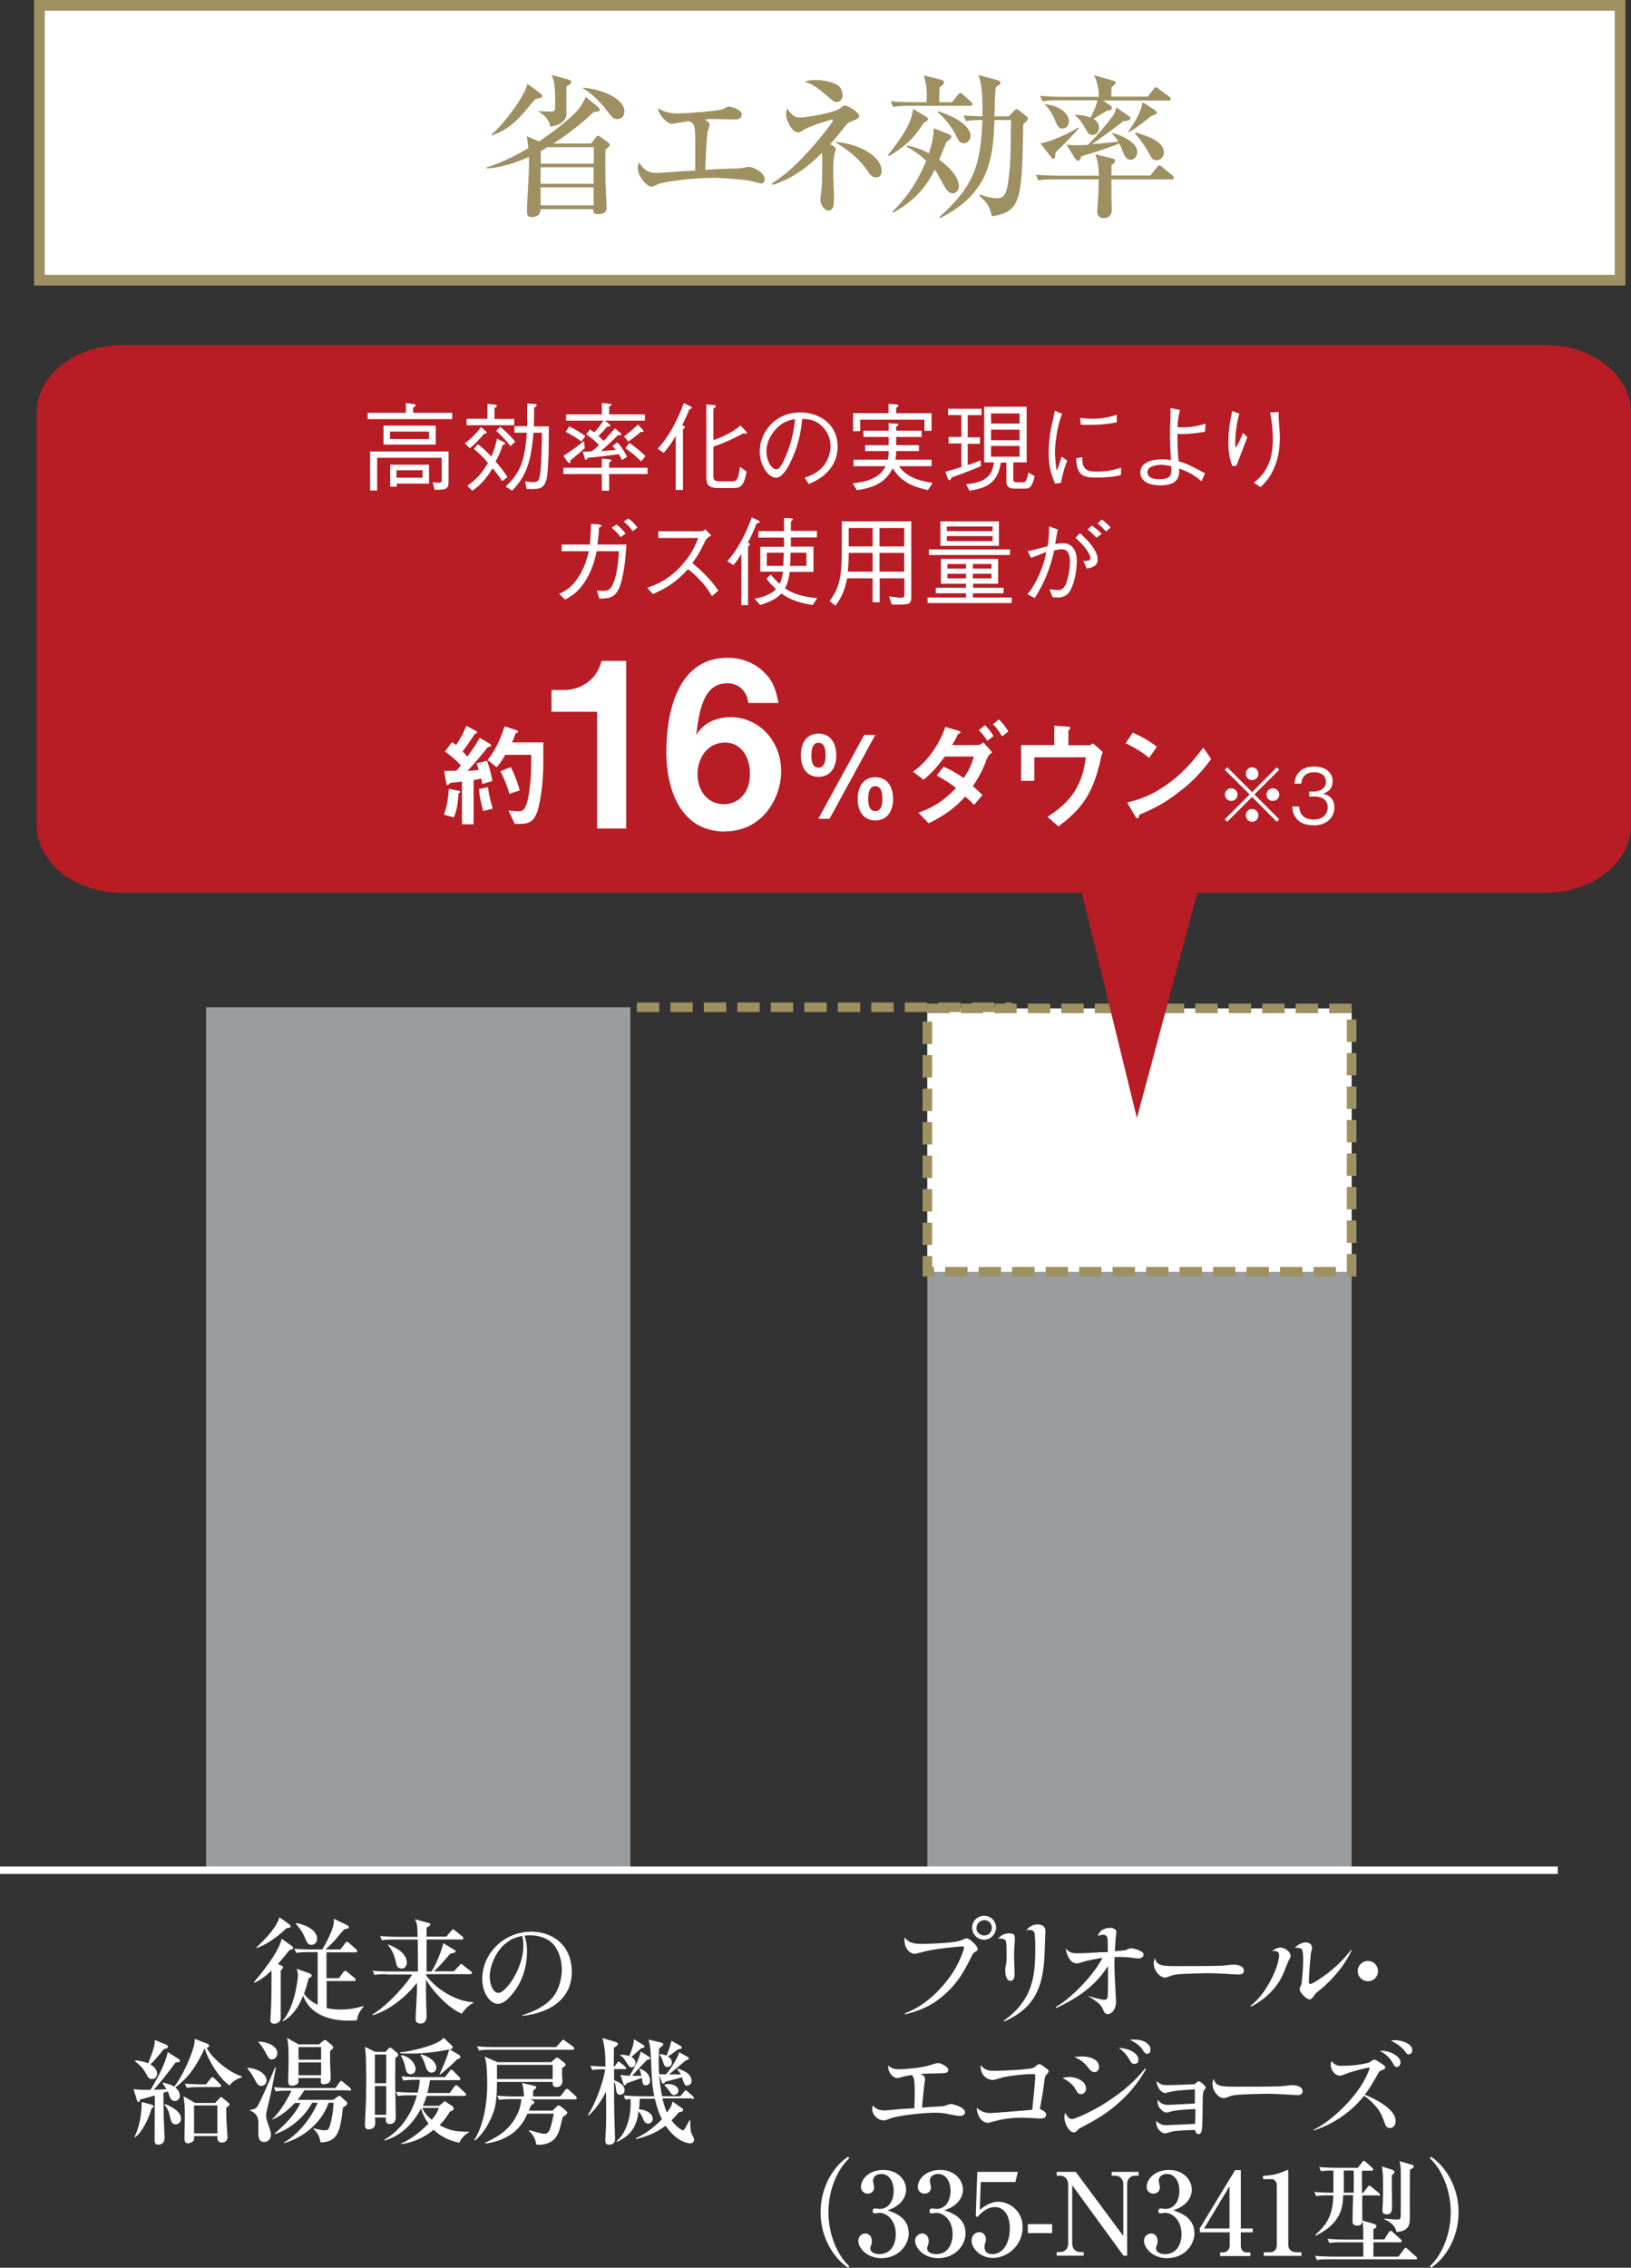
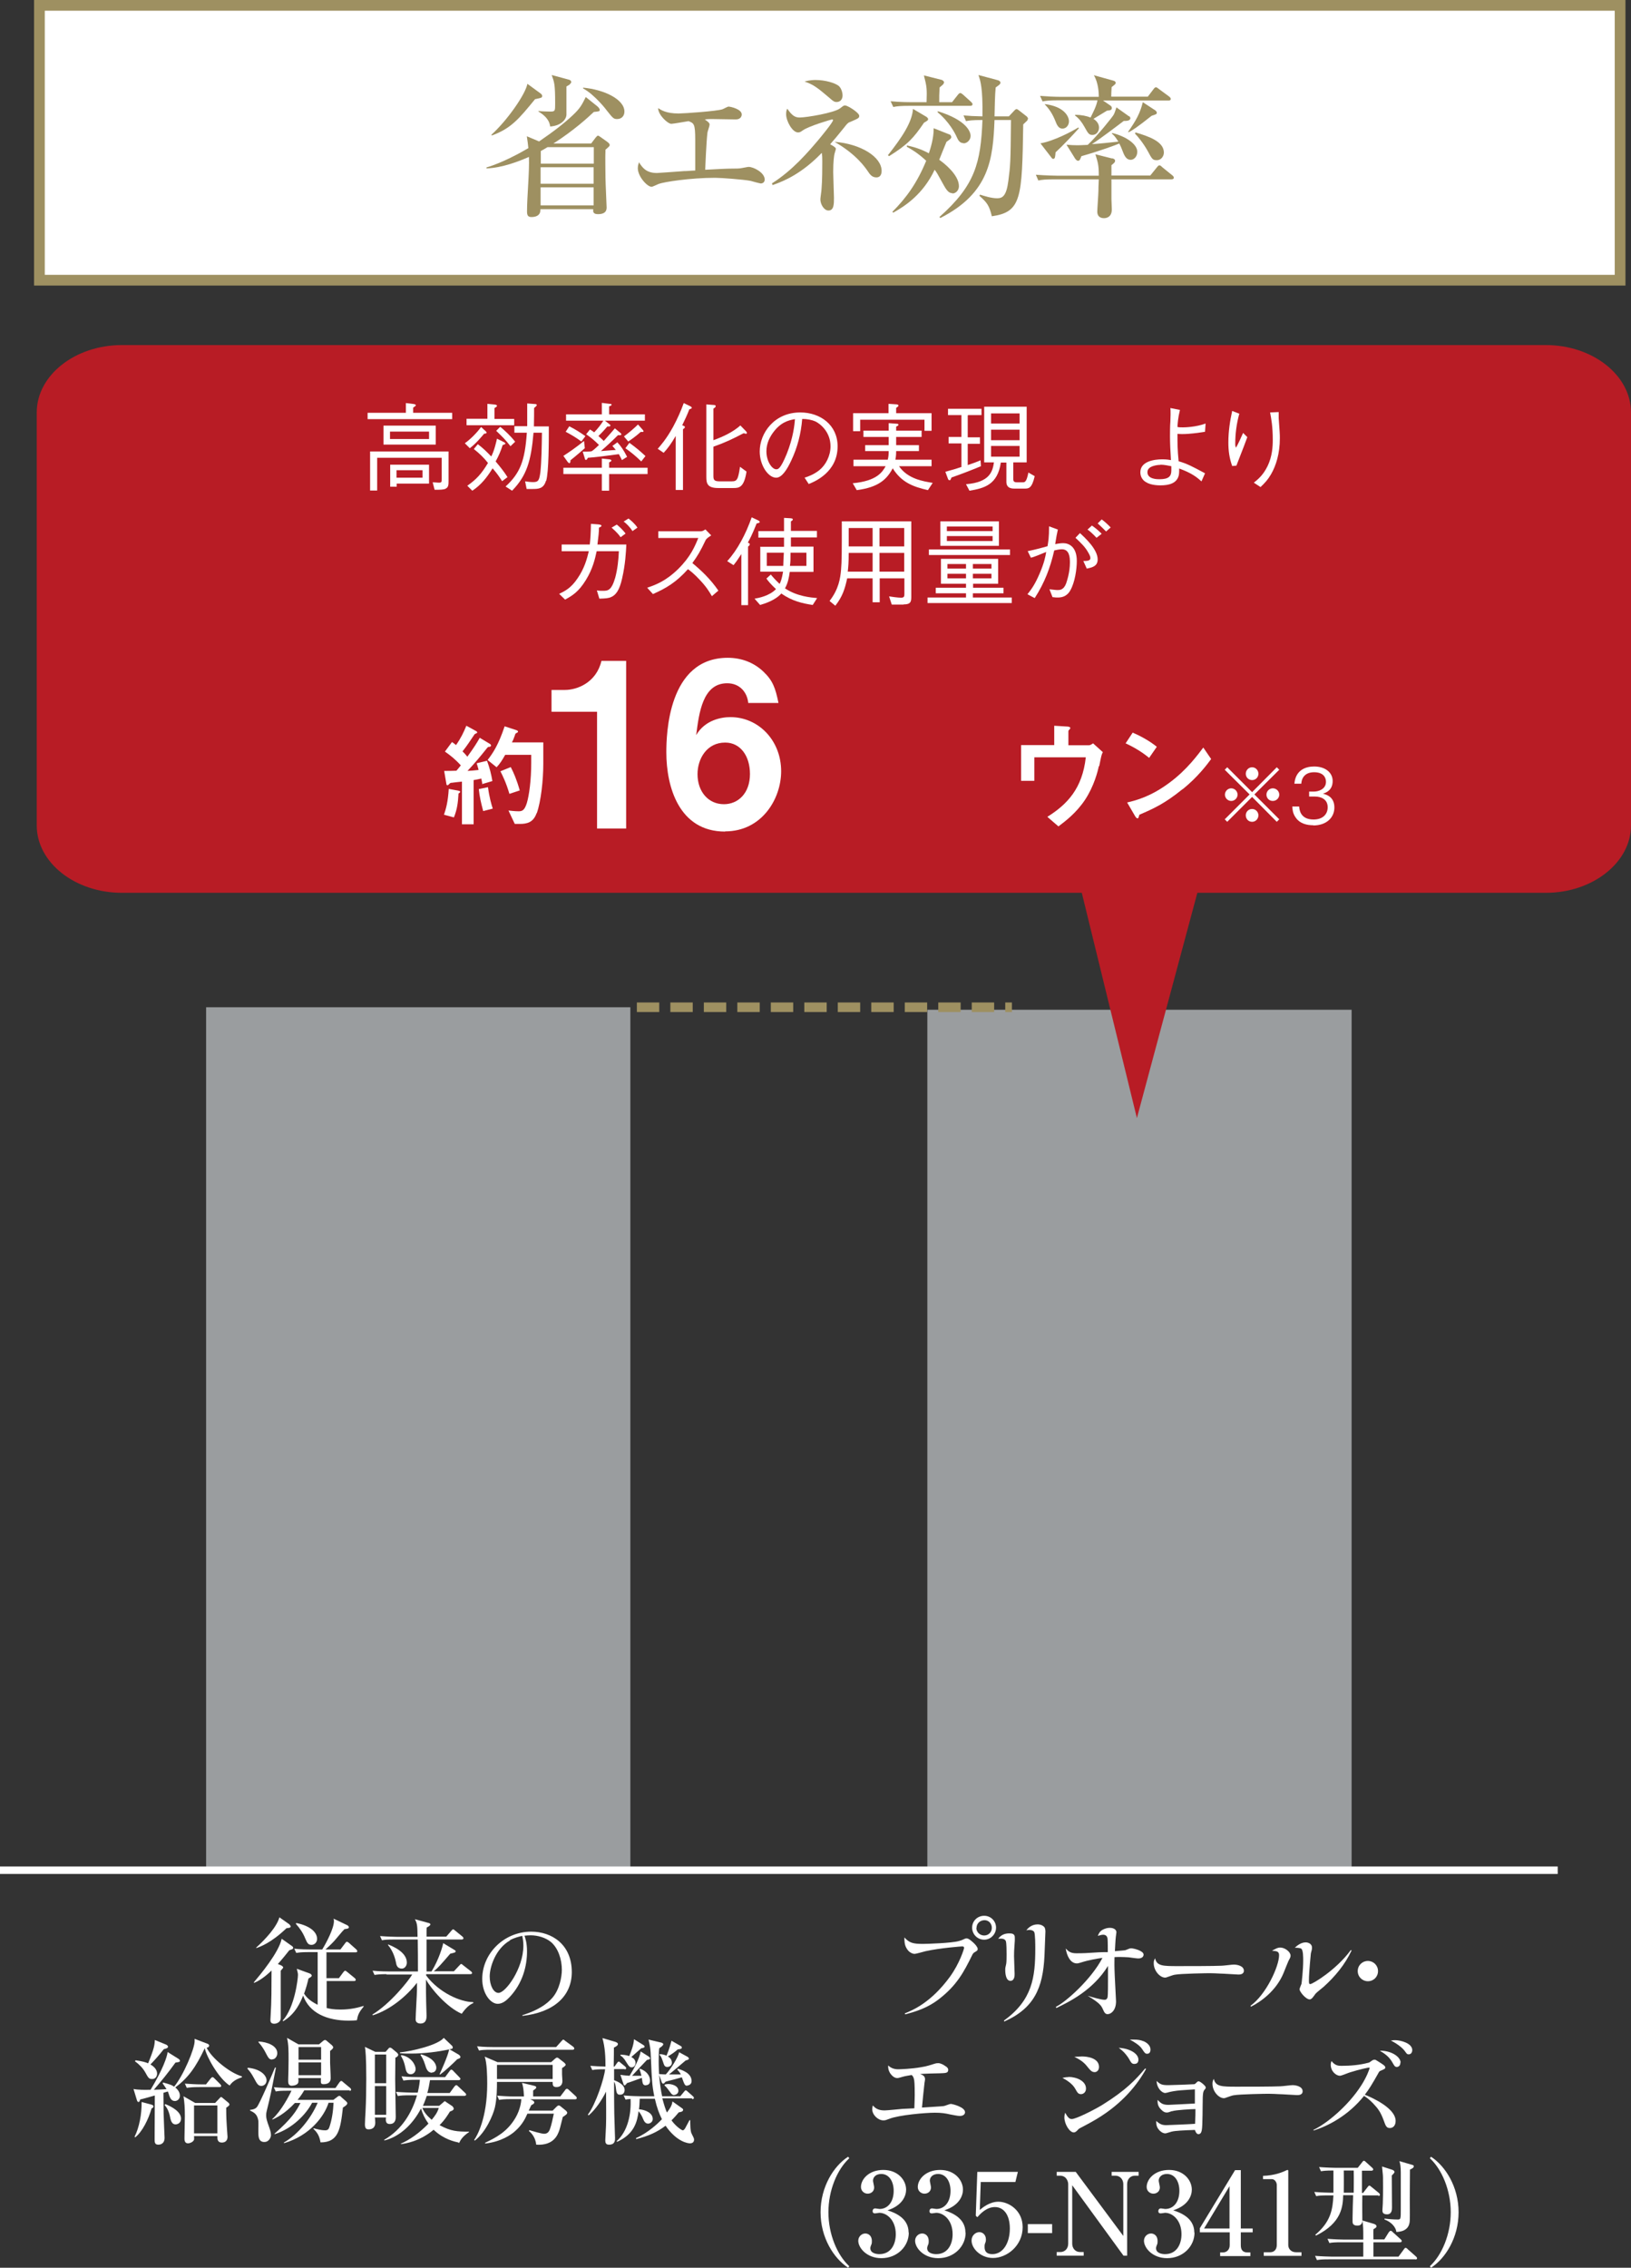
<svg xmlns="http://www.w3.org/2000/svg" id="_レイヤー_2" data-name="レイヤー 2" viewBox="0 0 85.23 118.49">
  <rect x="0" y="0" width="85.23" height="118.49" fill="#333333" stroke="none" />
  <defs>
    <style>
      .cls-1 {
        stroke-miterlimit: 10;
        stroke-width: .56px;
      }

      .cls-1, .cls-2, .cls-3 {
        fill: #fff;
      }

      .cls-1, .cls-3, .cls-4 {
        stroke: #9e9061;
      }

      .cls-5 {
        fill: #9e9061;
      }

      .cls-3, .cls-4 {
        stroke-dasharray: 1.17 .58;
        stroke-width: .5px;
      }

      .cls-6 {
        fill: #9a9d9f;
      }

      .cls-4, .cls-7 {
        fill: none;
      }

      .cls-7 {
        stroke: #fff;
        stroke-width: .39px;
      }

      .cls-8 {
        fill: #b81c25;
      }
    </style>
  </defs>
  <g id="_レイヤー_1-2" data-name="レイヤー 1">
    <g>
      <g>
        <path class="cls-2" d="M15.27,101.69s.05.04.05.08c0,.06-.02.07-.2.13-.16.2-.35.44-.6.72l.19.08s.09.06.09.1c0,.03-.11.14-.13.17v2.48c0,.2-.2.29-.34.29-.18,0-.2-.11-.2-.2,0-.11.04-.67.04-.79.01-.38.02-.52.02-1.79-.44.43-.77.59-.92.65v-.04c.32-.38,1.3-1.55,1.45-2.27l.55.39ZM15.13,100.57c.05.04.06.06.06.08,0,.07-.05.08-.22.1-.8.77-1.38.97-1.58,1.04v-.03c.49-.44,1.08-1.09,1.21-1.58l.54.38ZM17.06,102v1.36h.65l.23-.31s.06-.08.1-.08c.02,0,.05.02.11.07l.38.31s.06.05.06.09c0,.07-.06.07-.09.07h-1.43v1.41c.17.04.36.08.72.08.55,0,.95-.11,1.21-.19v.04c-.27.32-.3.46-.35.71-.11.01-.23.02-.42.02-1.16,0-2.07-.41-2.39-1.31-.12.3-.38.95-1.04,1.34l-.03-.03c.64-.7.8-2.21.8-2.38,0-.07,0-.1-.06-.33l.69.25s.09.05.09.1c0,.07-.07.09-.17.16-.05.22-.12.49-.23.79.09.14.27.37.71.58v-2.75h-.51c-.36,0-.46.02-.61.04l-.1-.22c.35.04.67.04.81.04h.65c.22-.36.61-1.1.61-1.48,0-.05,0-.08-.02-.13l.73.35s.07.05.07.09c0,.08-.05.08-.23.11-.07.07-.11.11-.51.59-.14.16-.4.4-.48.47h.78l.25-.33c.05-.07.07-.07.09-.07.04,0,.1.05.11.06l.37.33s.06.05.06.1c0,.06-.06.06-.09.06h-1.5ZM15.49,100.48c.65.13,1.08.44,1.08.83,0,.17-.13.31-.29.31-.19,0-.23-.11-.34-.36-.11-.27-.28-.52-.48-.74l.02-.04Z" />
        <path class="cls-2" d="M20.22,103.15c-.37,0-.5.02-.65.04l-.1-.22c.37.04.79.04.86.04h1.51c0-.55,0-1.11-.01-1.67h-1.22c-.37,0-.5.01-.65.04l-.1-.22c.37.03.79.04.85.04h1.11c-.01-.56-.01-.69-.14-.92l.73.2c.07.02.08.05.08.07,0,.06-.12.13-.19.16-.01.12-.01.13-.01.21v.27h1.03l.26-.3c.06-.07.07-.08.1-.08s.05.02.11.07l.38.31s.05.05.05.08c0,.05-.05.07-.09.07h-1.84c0,.77,0,.85,0,1.67h.26c.39-.63.59-1.34.61-1.48l.58.35c.06.04.07.04.07.07,0,.07-.03.07-.28.13-.5.58-.64.74-.86.92h1.05l.29-.31c.05-.06.07-.07.09-.07.03,0,.04.01.11.07l.41.32s.05.04.05.08c0,.05-.05.06-.1.06h-2.3v.07c.68.91,1.81,1.39,2.45,1.39l.02.05c-.2.07-.42.28-.61.56-.78-.33-1.63-1.34-1.87-1.79,0,.62,0,.79.01,1.18,0,.11.02.61.02.71,0,.12,0,.41-.32.41-.14,0-.25-.07-.25-.21,0-.25.07-1.35.07-1.57v-.35c-.53.69-1.4,1.42-2.31,1.7l-.02-.04c.93-.56,1.88-1.75,2.08-2.09h-1.36ZM20.29,101.6c.22.09.97.39.97.95,0,.16-.11.31-.26.31-.25,0-.29-.2-.31-.33-.1-.5-.32-.79-.42-.91l.02-.02Z" />
        <path class="cls-2" d="M27.31,105.29c.4-.13,1.09-.37,1.56-.91.37-.43.49-1.09.49-1.46,0-.52-.18-1.12-.57-1.45-.28-.23-.69-.35-1.06-.35-.12,0-.2.01-.32.02.05.16.13.38.13.83,0,.76-.23,1.66-.91,2.38-.16.17-.37.35-.62.35-.38,0-.81-.54-.81-1.3,0-1.32,1.13-2.47,2.56-2.47,1.08,0,2.12.67,2.12,2.11,0,1.27-.95,2.11-2.58,2.29v-.05ZM26.65,101.39c-.77.44-1.06,1.41-1.06,1.88s.2.86.46.86c.37,0,1.3-1.27,1.3-2.47,0-.23-.03-.37-.06-.51-.16.04-.4.09-.65.23Z" />
        <path class="cls-2" d="M6.98,109.15c.21.05.63.05.89.04.65-1.08.86-1.72.89-1.97l.56.35s.08.05.08.1c0,.07-.02.07-.23.1-.42.58-.7.92-1.13,1.42.1,0,.58-.02.66-.03-.04-.07-.08-.13-.2-.3l.02-.05c.36.1.45.13.58.22.5-.61,1.07-1.99,1.07-2.37,0-.04,0-.07,0-.13l.68.26s.08.03.08.09c0,.08-.07.1-.13.12.26.53,1.18,1.3,1.84,1.49v.05c-.17.06-.45.15-.64.43-.58-.38-1.2-1.49-1.3-1.95h0c-.47,1-.87,1.55-1.54,2.05.22.18.24.35.24.43,0,.18-.14.28-.26.28-.19,0-.25-.17-.29-.27-.05-.16-.05-.16-.08-.23l-.23.07c0,.17.01.93.01,1.08,0,.13.05,1.24.05,1.27,0,.36-.29.36-.33.36-.19,0-.19-.14-.19-.29,0-.36.01-1.96.01-2.28-.25.07-.59.17-.77.21-.01.07-.03.13-.09.13-.04,0-.07-.07-.08-.11l-.17-.56ZM7.03,111.65c.25-.49.38-1.2.37-1.82l.49.13c.07.02.13.04.13.11,0,.05-.07.08-.1.1-.16.56-.49,1.23-.86,1.51l-.02-.03ZM7.08,107.65c.36.05.56.11.66.16.32-.78.34-.96.35-1.22l.61.25s.08.05.08.1-.04.09-.22.13c-.26.33-.52.62-.7.8.2.11.35.28.35.48,0,.09-.05.28-.26.28-.17,0-.2-.06-.36-.35-.13-.23-.32-.42-.54-.58l.04-.05ZM8.64,109.94c.35.14.82.4.82.76,0,.22-.17.3-.29.3-.17,0-.23-.17-.26-.28-.05-.25-.11-.52-.31-.73l.04-.05ZM11.25,109.87l.19-.2c.08-.08.08-.1.11-.1.03,0,.08.04.11.07l.28.23s.05.05.05.09c0,.07-.13.14-.17.17,0,.15,0,.48.03.93,0,.1.04.51.04.59,0,.19-.11.3-.3.3-.23,0-.23-.2-.23-.29v-.05h-1.22s.01.14,0,.19c-.04.12-.22.19-.32.19-.18,0-.18-.19-.18-.26,0-.19.02-1,.02-1.16,0-.46-.02-.71-.07-1.04l.61.35h1.06ZM10.78,108.89l.23-.29s.06-.07.09-.07c.04,0,.09.05.11.07l.29.29s.06.06.06.1c0,.05-.05.06-.09.06h-1.06c-.37,0-.5.02-.65.04l-.1-.22c.29.02.57.04.86.04h.25ZM10.14,110.01v1.46h1.22v-1.46h-1.22Z" />
        <path class="cls-2" d="M13.66,108.99c-.17,0-.23-.11-.39-.41-.14-.27-.27-.41-.34-.49l.02-.05c.7.07.98.42.98.66,0,.17-.13.29-.27.29ZM14.4,108.13c-.23,1.18-.25,1.31-.47,2.2-.02.09-.02.13-.02.19,0,.09,0,.17.08.41.12.34.17.47.17.63,0,.1-.09.36-.35.36-.31,0-.31-.31-.31-.54,0-.09.01-.49,0-.57-.05-.29-.16-.41-.43-.53v-.04c.13-.01.26-.04.35-.14.14-.15.85-1.82.95-2.07h.05s-.02.07-.02.09ZM14.23,107.61c-.17,0-.19-.05-.4-.45-.04-.07-.14-.25-.32-.45v-.04c.46.02.98.22.98.61,0,.15-.1.32-.26.32ZM18.28,109.22h-2.38c-.16.27-.27.4-.35.5h1.87l.17-.13c.05-.04.1-.08.14-.08s.08.03.11.07l.23.2s.08.07.08.11c0,.08-.11.16-.23.23-.13,1.12-.22,1.82-1.17,1.82-.07-.4-.2-.53-.37-.71v-.03c.19.05.42.11.6.11.14,0,.19-.05.23-.16.14-.41.2-.85.22-1.28h-.26c-.22.7-.97,1.71-2.32,2.11l-.02-.03c.76-.43,1.43-1.28,1.77-2.08h-.29c-.31.59-1.01,1.34-1.95,1.64l-.02-.02c.91-.79,1.17-1.23,1.36-1.61h-.29c-.53.57-.99.79-1.18.87v-.03c.46-.41.89-1.23,1-1.48h-.17c-.37,0-.5.01-.65.04l-.1-.22c.36.03.79.04.85.04h2.37l.21-.3s.05-.07.09-.07c.04,0,.07.03.11.07l.35.29s.06.05.06.09c0,.05-.05.07-.09.07ZM17.25,107.17c0,.1,0,.15,0,.62,0,.11.03.59.03.79,0,.17-.08.32-.37.32-.16,0-.15-.07-.14-.32h-1.18c.01.1.01.16,0,.22-.02.13-.23.18-.34.18-.05,0-.19,0-.19-.22,0-.04,0-.1,0-.12.01-.22.02-.76.02-1.01,0-.49,0-.8-.08-1.15l.6.34h1.07l.2-.17s.07-.06.11-.06c.04,0,.07.02.1.05l.25.21s.08.07.08.12c0,.07-.06.11-.19.22ZM16.78,106.96h-1.18v.66h1.18v-.66ZM16.78,107.76h-1.18v.67h1.18v-.67Z" />
        <path class="cls-2" d="M20.66,107.53c0,.25-.01.76-.01,1.14,0,.31.03,1.66.03,1.93,0,.09,0,.38-.31.38-.13,0-.24-.05-.2-.34h-.58c.01.1.02.17.02.26,0,.32-.22.36-.35.36-.12,0-.19-.05-.19-.26,0-.18.02-.46.03-.64.03-.58.04-1.17.04-1.75,0-1.12-.04-1.49-.07-1.66l.54.26h.54l.14-.16c.05-.06.07-.06.09-.06.04,0,.09.03.11.05l.25.21s.07.06.07.11c0,.07-.05.11-.17.17ZM20.18,107.35h-.59v1.5h.59v-1.5ZM20.18,109h-.59v1.5h.59v-1.5ZM23.97,111.95c-.22-.05-.79-.17-1.31-.67-.73.61-1.46.72-1.7.75l-.02-.02c.5-.22.97-.56,1.45-1.05-.18-.25-.3-.49-.39-.79-.44.85-1.14,1.48-1.91,1.67l-.02-.03c.94-.54,1.46-1.43,1.72-2.33h-.35c-.37,0-.5.01-.65.04l-.1-.22c.37.03.79.04.86.04h.28c.08-.35.1-.53.11-.67h-.21c-.37,0-.5.02-.65.04l-.1-.22c.37.04.79.04.85.04h1.43l.23-.31s.05-.08.09-.08.09.04.11.07l.3.31c.06.07.07.07.07.1,0,.05-.05.07-.09.07h-1.5c-.04.26-.08.46-.14.67h1.17l.24-.33s.06-.08.1-.08.09.05.11.07l.35.33s.06.05.06.09c0,.05-.05.07-.09.07h-1.97s-.09.28-.2.52h.85l.2-.17s.07-.07.09-.07c.02,0,.02,0,.1.06l.3.2s.07.08.07.12c0,.05-.02.1-.2.16-.08.13-.25.42-.54.71.59.32.92.34,1.54.34v.02c-.32.22-.44.39-.52.58ZM23.88,107.61c-.23.23-.61.59-.89.79l-.02-.02c.02-.05.44-.94.5-1.3-.53.12-1.28.22-1.99.22-.25,0-.4,0-.58-.02v-.04c.65-.07,1.97-.38,2.29-.76l.44.42s.03.05.03.08c0,.08-.1.09-.18.09l.5.29s.08.07.08.11c0,.07-.06.09-.18.13ZM21.46,108.38c-.2,0-.25-.19-.28-.36-.08-.38-.19-.53-.23-.6l.02-.04c.52.08.75.52.75.73,0,.13-.1.27-.26.27ZM22.57,108.3c-.23,0-.3-.23-.35-.4-.09-.29-.18-.43-.25-.53l.04-.03c.76.23.79.62.79.7,0,.16-.11.25-.23.25ZM22.07,110.14c.1.25.27.43.49.62.18-.22.29-.37.37-.62h-.86Z" />
        <path class="cls-2" d="M28.8,107.75l.19-.17s.08-.07.11-.07c.04,0,.08.02.11.05l.27.21s.08.07.08.11c0,.05-.07.1-.19.18,0,.05,0,.26,0,.32,0,.06.02.29.02.35,0,.18-.09.32-.31.32-.17,0-.2-.08-.2-.22v-.05h-2.91c0,.28,0,.86-.11,1.34-.1.41-.47,1.28-1.05,1.73l-.03-.04c.14-.19.68-1.12.68-2.93,0-.4-.01-1.07-.13-1.42l.67.29h2.8ZM29.07,106.95l.27-.3q.07-.08.09-.08s.04,0,.11.07l.41.3s.06.05.06.09c0,.06-.05.07-.09.07h-4.24c-.37,0-.5.01-.65.04l-.1-.22c.37.04.79.04.86.04h3.27ZM27.62,109.65l.22.1s.08.05.08.1c0,.05-.03.08-.16.15-.02.04-.11.23-.13.28h1.25l.2-.2s.07-.07.11-.07.08.02.17.1l.21.17s.07.06.07.11c0,.04-.02.07-.07.11-.05.04-.1.08-.16.11-.03.1-.14.58-.18.69-.08.23-.28.82-1.21.76-.04-.43-.31-.66-.38-.71l.02-.05c.17.05.62.19.78.19s.25-.1.3-.25c.07-.19.15-.55.2-.8h-1.38c-.11.25-.27.58-.63.9-.2.19-.74.57-1.58.66v-.04c.55-.26,1.16-.57,1.59-1.31.24-.41.3-.83.3-.97h-.51c-.41,0-.53.02-.65.04l-.1-.22c.28.02.57.04.85.04h.55c-.02-.37-.04-.5-.1-.71l.62.15c.08.02.12.04.12.08,0,.06-.02.07-.16.17v.31h1.42l.25-.33c.04-.06.07-.07.1-.07.04,0,.08.04.11.07l.35.32s.05.05.05.09c0,.06-.06.07-.09.07h-2.45ZM25.97,107.89s0,.11,0,.16v.58h2.91v-.74h-2.9Z" />
        <path class="cls-2" d="M32.66,108.11h-.57v.58c.1.04.55.2.55.51,0,.05-.01.25-.24.25-.09,0-.17-.02-.2-.23-.04-.32-.05-.35-.11-.45,0,.56,0,1.29.01,1.67.03,1.1.04,1.23.04,1.27,0,.13,0,.35-.32.35-.16,0-.19-.1-.19-.23,0-.02.02-.33.02-.39.03-.54.03-.69.02-2.15-.22.44-.56.95-.91,1.24l-.04-.04c.41-.53.86-1.91.9-2.37-.37,0-.5.01-.67.04l-.1-.22c.28.02.43.03.79.04,0-.5-.02-1-.16-1.49l.68.2s.13.04.13.11c0,.07-.07.12-.21.19,0,.2,0,.42-.01.99h.04l.13-.18s.05-.08.09-.08c.03,0,.05.01.11.07l.22.18s.06.05.06.09c0,.06-.05.07-.09.07ZM36.16,109.64h-1.55c.1.37.16.55.24.74.25-.32.27-.45.29-.58l.52.37s.04.04.04.06c0,.12-.18.13-.23.14-.11.13-.2.24-.38.42.25.34.54.52.59.52.06,0,.12-.1.13-.12.04-.07.19-.35.22-.41h.04c0,.17,0,.58.07.7.08.16.13.25.13.31,0,.15-.1.2-.22.2-.07,0-.67-.05-1.27-.92-.45.34-.88.53-1.53.7l-.02-.05c.65-.29,1.14-.76,1.36-.99-.14-.28-.26-.59-.37-1.07h-.79c-.01.26-.02.43-.04.55.36.03.72.2.72.51,0,.16-.15.24-.24.24-.16,0-.22-.14-.28-.28-.02-.06-.11-.24-.22-.37-.07.53-.21,1.19-1.12,1.6l-.03-.03c.6-.53.77-1.45.73-2.21-.16.02-.21.02-.26.04l-.1-.22c.37.03.79.04.86.04h.74c-.12-.59-.13-.91-.17-1.87-.02-.67-.07-.83-.13-1.09l.68.16s.09.03.09.08c0,.07-.12.15-.21.21-.02.17-.03.34-.03.67,0,.62.05,1.23.18,1.84h.95l.19-.23c.05-.06.06-.08.09-.08.04,0,.08.04.11.07l.26.23s.06.05.06.09c0,.06-.05.07-.09.07ZM33.76,108.96c-.17,0-.18-.08-.22-.39-.26.09-.68.25-.77.27-.09.11-.1.12-.13.12-.04,0-.05-.03-.06-.07l-.16-.48c.26.04.35.04.48.05.23-.37.51-.89.58-1.27l.41.26s.08.05.08.1-.05.06-.16.08c-.14.14-.69.73-.78.83.17,0,.23,0,.49,0-.04-.17-.07-.25-.1-.34l.02-.03c.4.14.53.42.53.62,0,.23-.17.24-.21.24ZM33.49,107.04c-.16.14-.33.29-.5.44.07.04.22.12.22.31,0,.11-.07.23-.2.23-.11,0-.16-.08-.25-.22-.17-.29-.25-.34-.34-.4v-.04c.15,0,.28.01.46.07.11-.25.24-.61.25-.88l.47.29c.06.04.08.05.08.09,0,.06-.02.06-.19.1ZM35.91,108.98c-.12,0-.14-.05-.28-.44-.28.08-.46.13-.71.19-.07.02-.08.02-.14.04-.07.08-.08.1-.12.1-.05,0-.07-.04-.08-.07l-.15-.43c.19.01.26.02.36.02.25-.26.65-.9.7-1.16l.44.24s.07.05.07.09c0,.04-.04.07-.17.1-.26.22-.62.53-.77.65-.04.03-.07.05-.1.08h.62c-.06-.11-.12-.18-.19-.25l.04-.05c.2.07.71.22.71.65,0,.2-.2.23-.23.23ZM35.42,107.08c-.15.13-.27.22-.52.37.08.05.21.14.21.33,0,.17-.16.22-.24.22-.11,0-.16-.07-.19-.17-.1-.29-.11-.35-.22-.47l.02-.03c.08,0,.19.01.35.08.15-.36.21-.6.26-.78l.44.25c.05.03.1.05.1.1,0,.07-.05.08-.2.1ZM35.23,109.47c-.1,0-.16-.08-.2-.14-.17-.23-.19-.26-.31-.37l.02-.04c.05-.02.1-.03.19-.03.1,0,.52.05.52.36,0,.12-.11.21-.22.21Z" />
      </g>
      <g>
        <path class="cls-2" d="M47.28,105.2c.4-.16,1.36-.55,2.35-1.9.52-.71.75-1.48.75-1.52,0-.08-.07-.08-.11-.08-.02,0-1.13.08-1.9.25-.09.02-.49.14-.58.14-.1,0-.29-.07-.41-.28-.12-.19-.12-.41-.12-.58.26.29.45.34.98.34.17,0,1.49-.04,1.87-.15.07-.02.17-.05.22-.08.11-.05.13-.06.18-.06.11,0,.26.14.36.23.09.08.22.23.22.32,0,.08-.02.09-.15.17-.07.04-.1.07-.15.18-.41.83-.78,1.55-1.73,2.28-.61.47-1.22.65-1.76.79l-.02-.05ZM51.43,101.35c-.35,0-.63-.28-.63-.63s.28-.62.63-.62.62.28.62.62-.28.63-.62.63ZM51.02,100.73c0,.23.19.4.41.4.23,0,.4-.18.4-.4s-.16-.4-.38-.4-.42.16-.42.4Z" />
        <path class="cls-2" d="M52.73,101.02c.14,0,.3.01.3.21,0,.03,0,.11,0,.16-.04.56-.04.63-.04.82,0,.15.03.8.03.93,0,.08,0,.36-.22.36-.26,0-.27-.47-.27-.57,0-.11.01-.14.04-.27.02-.08.03-.16.03-.55,0-.14,0-.59-.04-.69-.07-.15-.26-.13-.4-.12.13-.17.3-.28.58-.28ZM52.47,105.57c1.48-1.07,1.63-2.26,1.63-3.76,0-.17,0-.77-.06-.87-.07-.1-.23-.1-.25-.1-.05,0-.13.01-.16.02.07-.09.26-.31.59-.31.24,0,.34.13.36.15.02.03.05.11.05.22,0,.08-.04.96-.05,1.28-.08,1.66-.53,2.73-2.11,3.43v-.05Z" />
        <path class="cls-2" d="M55.19,104.85c.5-.24,1.84-1.43,2.42-2.55-.27.04-.68.1-1.15.25-.1.03-.14.04-.18.04-.35,0-.53-.4-.59-.78.15.16.26.25.56.25.79,0,.87-.06,1.62-.06h.02c0-.1,0-.55-.01-.65,0-.12-.05-.26-.23-.26-.1,0-.2.04-.28.06.04-.11.09-.23.25-.32.13-.07.26-.1.37-.1.26,0,.35.13.35.23,0,.04-.03.2-.03.23-.02.14-.04.6-.05.76.44-.04.49-.04.54-.05.04-.01.2-.08.23-.09.02,0,.05-.01.09-.01.1,0,.64.12.64.33,0,.04-.02.2-.28.2-.08,0-.43-.05-.5-.06-.31-.02-.56-.02-.74-.01,0,.12-.01.34,0,.65,0,.17.08,1.59.08,1.66,0,.47-.26.67-.44.67-.12,0-.17-.08-.25-.26-.08-.18-.15-.31-.79-.7.22.07.7.21.88.21.1,0,.14-.06.16-.14.02-.12.02-.7.02-.87,0-.28,0-.45,0-.76-.79,1.28-2.04,1.88-2.7,2.2l-.02-.04Z" />
        <path class="cls-2" d="M61.6,102.73c.51,0,1.81,0,2.23-.02.1,0,.55-.06.64-.06.21,0,.53.08.53.32,0,.2-.22.2-.29.2-.08,0-.8-.05-.95-.05-.19-.01-.38-.02-.55-.02-.12,0-1.51.02-1.82.08-.08.01-.2.06-.41.13-.04.02-.07.02-.1.02-.26,0-.59-.35-.59-.75,0-.11.02-.17.07-.26.09.41.41.41,1.22.41Z" />
        <path class="cls-2" d="M65.35,104.8c.81-.58,1.49-2.06,1.49-2.64,0-.2-.13-.22-.37-.23.14-.08.28-.17.43-.17.25,0,.54.23.54.42,0,.07-.01.1-.11.28-.02.05-.22.53-.26.64-.38.91-1.16,1.48-1.7,1.75l-.02-.04ZM70.63,101.91c-.34.73-.86,1.36-1.46,1.9-.07.06-.4.32-.43.37-.03.04-.15.21-.19.24-.04.03-.07.05-.11.05-.2,0-.53-.4-.53-.53,0-.05.09-.25.1-.28.01-.04.09-.74.09-1.22,0-.17,0-.55-.1-.62-.07-.05-.27-.05-.34-.05.08-.07.3-.28.57-.28.14,0,.33.08.33.27,0,.08-.01.13-.06.31,0,.04-.1.95-.1,1.41,0,.12,0,.19.07.19.12,0,1.36-.74,2.12-1.78l.03.02Z" />
        <path class="cls-2" d="M71.48,103.52c-.29,0-.53-.23-.53-.53s.24-.53.53-.53.53.23.53.53-.23.53-.53.53Z" />
        <path class="cls-2" d="M48.34,108.64s-.02.17-.03.2c-.05.43-.09.85-.13,1.28.99-.06,1.1-.07,1.15-.08.06-.01.3-.11.35-.11.08,0,.75.16.75.44,0,.04-.03.19-.28.19-.1,0-.39-.06-.5-.08-.26-.06-.46-.09-.8-.09-.49,0-1.88.12-2.38.32-.16.06-.2.08-.31.08-.28,0-.58-.29-.58-.58,0-.03,0-.08.03-.2.11.12.25.26.61.26.15,0,.8-.07.94-.08.1,0,.53-.03.62-.03.01-.37.02-.47.02-.69,0-.61-.02-.71-.03-.79-.03-.17-.08-.21-.13-.26-.12.02-.37.06-.46.09-.08.02-.22.07-.29.07-.16,0-.29-.13-.38-.26-.08-.14-.1-.23-.1-.4.1.09.25.2.52.2.12,0,.71-.02,1.21-.11.32-.05.46-.11.7-.18.05-.02.11-.03.19-.03.12,0,.27.08.38.16.07.04.14.1.14.19,0,.17-.13.17-.44.18-.16,0-.88.02-1.03.04.14.05.26.1.26.28Z" />
-         <path class="cls-2" d="M51.99,108.2c.5,0,1.81-.07,1.99-.15.06-.02.09-.04.19-.13.06-.05.1-.07.14-.07.05,0,.09.02.25.14.22.16.24.18.24.23,0,.07-.04.1-.14.21-.03.03-.05.07-.07.19-.07.59-.1.76-.25,1.57.04.02.21.11.24.14.05.04.09.1.09.16,0,.11-.09.2-.25.2-.05,0-.11,0-.12,0-.34-.02-.68-.04-.89-.04-.34,0-.87.02-1.5.2-.23.06-.25.07-.31.07-.11,0-.52-.14-.56-.79.13.11.31.28.76.28.05,0,2.04-.16,2.14-.17.02-.17.16-1.53.16-1.75,0-.1,0-.12-.11-.12-.47,0-1.1.07-1.57.17-.08.02-.46.14-.54.14-.14,0-.65-.1-.64-.78.26.3.44.3.76.3Z" />
        <path class="cls-2" d="M55.83,108.52c.41,0,.92.2.92.61,0,.21-.16.29-.26.29-.14,0-.19-.08-.29-.26-.14-.27-.45-.47-.68-.59.09-.02.18-.04.31-.04ZM59.89,108.1c-.45.82-1.24,1.81-2.57,2.61-.33.2-.74.41-.89.49-.05.03-.07.04-.12.1-.05.05-.11.12-.2.12-.22,0-.49-.44-.49-.79,0-.08.01-.13.04-.24.15.27.23.33.35.33.22,0,1.19-.49,1.61-.75,1.22-.76,1.72-1.3,2.22-1.89l.05.02ZM56.54,107.45c.25,0,.89.07.89.55,0,.17-.11.27-.23.27-.16,0-.25-.13-.35-.25-.14-.18-.29-.35-.71-.55.12,0,.26-.02.4-.02ZM59.49,107.62c0,.22-.17.22-.22.22-.12,0-.16-.06-.27-.26-.07-.12-.24-.37-.54-.58.58.03,1.03.3,1.03.62ZM59.75,106.65c.19.08.37.23.37.44s-.13.22-.18.22c-.1,0-.14-.07-.26-.25-.12-.19-.41-.37-.64-.49.19,0,.46-.02.7.08Z" />
        <path class="cls-2" d="M61.23,110.31c-.16.06-.19.07-.26.07-.08,0-.16-.02-.28-.14-.2-.19-.2-.35-.2-.52.17.17.26.26.57.26.11,0,1.16-.06,1.38-.07v-.74c-.14.01-.81.05-.94.07-.29.04-.4.07-.5.1-.03,0-.07.02-.11.02-.17,0-.44-.25-.45-.63.2.19.29.22.62.22.15,0,1.27-.04,1.35-.05.04-.01.07-.04.13-.1.03-.03.05-.05.1-.05.08,0,.37.24.37.32,0,.04-.02.07-.08.14-.07.07-.08.33-.08.49-.01.26,0,1.41-.05,1.61-.02.11-.07.2-.17.2-.08,0-.14-.07-.19-.22-.59.02-1.03.04-1.22.09-.05.01-.28.09-.32.09-.17,0-.31-.15-.34-.19-.14-.16-.14-.32-.14-.46.2.18.32.22.53.22.02,0,1.28-.05,1.5-.07.02-.37.02-.56.02-.77-.22,0-1.04.05-1.21.11Z" />
        <path class="cls-2" d="M64.67,109.03c.51,0,1.81,0,2.23-.02.1,0,.55-.06.64-.06.21,0,.53.08.53.32,0,.2-.22.2-.29.2-.08,0-.8-.05-.95-.05-.19-.01-.38-.02-.55-.02-.12,0-1.51.02-1.82.08-.08.01-.2.06-.41.13-.04.02-.07.02-.1.02-.26,0-.59-.35-.59-.75,0-.11.02-.17.07-.26.09.41.41.41,1.22.41Z" />
        <path class="cls-2" d="M68.63,111.29c.67-.31,1.81-1.24,2.5-2.32.28-.43.44-.86.44-.92,0,0,0-.02-.02-.02-.05,0-.49.09-1,.25-.08.02-.45.18-.53.18-.19,0-.48-.22-.48-.58,0-.04,0-.09.04-.19.19.25.38.25.52.25.47,0,.95-.04,1.4-.16.05-.01.07-.02.19-.11.06-.04.09-.05.14-.05.04,0,.05,0,.14.06.29.18.42.26.42.34,0,.07-.02.08-.25.18-.05.02-.07.04-.1.1-.35.62-.49.85-.72,1.15.38.15,1.61.7,1.61,1.37,0,.25-.14.37-.3.37-.18,0-.22-.11-.32-.39-.15-.41-.28-.58-.38-.7-.26-.31-.46-.47-.65-.59-.85,1.06-1.91,1.58-2.63,1.81l-.02-.05ZM73.18,107.77c0,.22-.17.23-.19.23-.1,0-.14-.08-.23-.24-.19-.34-.49-.51-.66-.61.62-.01,1.09.33,1.09.62ZM72.91,106.6c.26,0,.89.15.89.52,0,.08-.04.22-.19.22-.08,0-.1-.03-.2-.17-.1-.14-.36-.37-.73-.55.13-.02.17-.02.23-.02Z" />
        <path class="cls-2" d="M44.32,118.49c-.75-.49-1.44-1.57-1.44-2.9s.69-2.42,1.44-2.9l.06.08c-.63.58-1.09,1.67-1.09,2.82s.46,2.24,1.09,2.82l-.06.08Z" />
        <path class="cls-2" d="M47.49,116.66c0,.7-.59,1.33-1.43,1.33-.77,0-1.21-.54-1.21-.91,0-.21.17-.38.37-.38.13,0,.34.09.34.39,0,.08,0,.15-.04.22-.02.05-.04.11-.04.16,0,.25.29.31.47.31.61,0,.86-.52.86-1.04,0-.73-.46-1.12-.86-1.12-.03,0-.18.03-.22.03-.08,0-.13-.03-.13-.12,0-.08.05-.14.14-.14.03,0,.19.03.22.03.42,0,.74-.35.74-.95,0-.49-.24-.88-.65-.88-.27,0-.43.16-.43.35,0,.05.06.3.06.35,0,.22-.17.33-.34.33-.18,0-.35-.14-.35-.35,0-.4.41-.89,1.17-.89s1.19.53,1.19,1.03c0,.3-.17.82-.97,1.08.34.11,1.1.38,1.1,1.16Z" />
        <path class="cls-2" d="M50.46,116.66c0,.7-.59,1.33-1.43,1.33-.77,0-1.21-.54-1.21-.91,0-.21.17-.38.37-.38.13,0,.34.09.34.39,0,.08,0,.15-.04.22-.02.05-.04.11-.04.16,0,.25.29.31.47.31.61,0,.86-.52.86-1.04,0-.73-.46-1.12-.86-1.12-.03,0-.18.03-.22.03-.08,0-.13-.03-.13-.12,0-.08.05-.14.14-.14.03,0,.19.03.22.03.42,0,.74-.35.74-.95,0-.49-.24-.88-.65-.88-.27,0-.43.16-.43.35,0,.05.06.3.06.35,0,.22-.17.33-.34.33-.18,0-.35-.14-.35-.35,0-.4.41-.89,1.17-.89s1.19.53,1.19,1.03c0,.3-.17.82-.97,1.08.34.11,1.1.38,1.1,1.16Z" />
        <path class="cls-2" d="M51.25,114.02l-.05,1.45c.14-.12.52-.43.97-.43.53,0,1.27.44,1.27,1.33,0,.98-.83,1.61-1.55,1.61-.64,0-1.12-.49-1.12-.91,0-.28.22-.44.41-.44.15,0,.34.12.34.38,0,.08-.01.13-.04.2-.02.05-.03.07-.03.19,0,.13.02.38.41.38.55,0,.91-.58.91-1.34,0-.7-.31-1.12-.78-1.12-.44,0-.76.35-.92.53l-.08-.08.08-2.29h2.12l-.13.53h-1.82Z" />
        <path class="cls-2" d="M53.71,116.21h1.27v.47h-1.27v-.47Z" />
        <path class="cls-2" d="M56.22,113.49l2.48,3.34v-2.71c0-.25-.18-.44-.41-.44h-.2v-.2h1.41v.2h-.19c-.23,0-.41.17-.41.44v3.74h-.19l-2.68-3.68v3.05c0,.23.15.44.41.44h.19v.19h-1.41v-.19h.19c.23,0,.41-.17.41-.44v-3.11c0-.12-.08-.44-.43-.44h-.17v-.2h1Z" />
        <path class="cls-2" d="M62.42,116.66c0,.7-.59,1.33-1.43,1.33-.77,0-1.21-.54-1.21-.91,0-.21.17-.38.37-.38.13,0,.34.09.34.39,0,.08,0,.15-.04.22-.02.05-.04.11-.04.16,0,.25.29.31.47.31.61,0,.86-.52.86-1.04,0-.73-.46-1.12-.86-1.12-.03,0-.18.03-.22.03-.08,0-.13-.03-.13-.12,0-.08.05-.14.14-.14.03,0,.19.03.22.03.42,0,.74-.35.74-.95,0-.49-.24-.88-.65-.88-.27,0-.43.16-.43.35,0,.05.06.3.06.35,0,.22-.17.33-.34.33-.18,0-.35-.14-.35-.35,0-.4.41-.89,1.17-.89s1.19.53,1.19,1.03c0,.3-.17.82-.97,1.08.34.11,1.1.38,1.1,1.16Z" />
        <path class="cls-2" d="M62.69,116.44l1.85-3.05h.3v3.05h.62v.2h-.62v.68c0,.24.11.37.34.37h.16v.19h-1.58v-.19h.15c.19,0,.35-.14.35-.38v-.67h-1.56v-.2ZM62.92,116.44h1.33v-2.21l-1.33,2.21Z" />
        <path class="cls-2" d="M66.03,117.68h.35c.19,0,.34-.13.34-.38v-3.13c0-.14-.1-.31-.26-.31h-.46v-.17c.62-.02,1.01-.2,1.09-.23.02-.01.17-.08.19-.08.03,0,.04.02.04.06v3.87c0,.18.14.37.4.37h.29v.19h-1.97v-.19Z" />
        <path class="cls-2" d="M72.04,114.71h-.85c-.01.64,0,.98,0,1.27,0,.11,0,.31-.26.31s-.25-.16-.25-.24c0-.01,0-.08,0-.17,0-.19.02-1.01.03-1.18h-.52c-.02.57-.06,1.44-1.42,2.11l-.04-.04c.82-.69.91-1.33.95-2.06h-.25c-.37,0-.5.01-.65.04l-.1-.22c.37.03.79.04.85.04h.15c0-.22,0-.23,0-1.16-.41,0-.54.02-.65.04l-.1-.22c.37.03.79.04.86.04h1.16l.23-.29c.04-.05.06-.08.09-.08.04,0,.09.05.11.07l.32.29s.06.05.06.09c0,.05-.05.07-.09.07h-.5v1.16s.06,0,.06,0l.24-.31c.05-.07.07-.07.09-.07.03,0,.05.02.11.07l.38.31s.06.05.06.09c0,.06-.05.07-.09.07ZM73.97,118.05h-4.5c-.37,0-.5.01-.65.04l-.1-.22c.37.03.79.04.85.04h1.67v-.75h-1.12c-.37,0-.5.01-.65.04l-.1-.22c.37.03.79.04.86.04h1.01c0-.61,0-.68-.05-1l.58.17c.1.03.16.07.16.14,0,.05-.03.07-.16.15,0,.08-.01.17,0,.53h.57l.23-.37s.06-.08.1-.08.1.05.11.07l.41.37s.06.05.06.09c0,.06-.05.07-.09.07h-1.39v.75h1.31l.28-.38c.05-.08.08-.08.09-.08.04,0,.1.05.11.07l.43.38s.06.05.06.09c0,.06-.05.07-.09.07ZM70.72,113.41h-.5c.01.51,0,.96,0,1.16h.52c0-.21.01-.74,0-1.16ZM72.73,113.67c0,.26.01,1.42.01,1.66,0,.12,0,.37-.26.37-.24,0-.24-.14-.24-.22,0-.05.02-.29.02-.34.02-.58.01-1.21.01-1.31,0-.12,0-.17-.05-.63l.53.17c.08.03.12.07.12.11,0,.04,0,.05-.14.19ZM73.68,113.36c0,.14-.01,1.06-.01,1.56,0,.29.01.77,0,1.06,0,.18-.03.62-.7.64-.03-.26-.28-.53-.62-.65v-.05c.22.03.48.05.69.05.16,0,.16-.02.16-.58,0-.43,0-1.51,0-1.85,0-.37-.03-.47-.07-.62l.65.19c.09.02.1.05.1.08,0,.08-.11.13-.2.17Z" />
        <path class="cls-2" d="M74.78,118.49l-.06-.08c.63-.58,1.09-1.67,1.09-2.82s-.46-2.24-1.09-2.82l.06-.08c.75.49,1.44,1.57,1.44,2.9s-.69,2.42-1.44,2.9Z" />
      </g>
      <rect class="cls-6" x="10.77" y="52.63" width="22.17" height="44.96" />
      <rect class="cls-6" x="48.46" y="52.76" width="22.17" height="44.96" />
-       <rect class="cls-3" x="48.46" y="52.69" width="22.17" height="13.76" />
      <line class="cls-7" y1="97.72" x2="81.4" y2="97.72" />
      <line class="cls-4" x1="33.28" y1="52.63" x2="52.88" y2="52.63" />
      <path class="cls-8" d="M80.78,46.65c2.45,0,4.45-1.59,4.45-3.52v-21.58c0-1.94-2-3.52-4.45-3.52H6.37c-2.45,0-4.45,1.58-4.45,3.52v21.58c0,1.94,2,3.52,4.45,3.52h74.41Z" />
      <g>
        <path class="cls-2" d="M19.21,21.9v-.33h2v-.51l.41.05s.11.02.11.06c0,.04-.04.06-.14.13v.27h2.04v.33h-4.41ZM23.3,25.53c-.12.06-.28.06-.59.06l-.1-.39c.12,0,.26.02.31.02.16,0,.16-.03.16-.19v-1.11h-3.37v1.71h-.37v-2.04h4.1v1.53c0,.19,0,.34-.15.41ZM20.04,23.23v-.99h2.73v.99h-2.73ZM22.42,22.55h-2.04v.39h2.04v-.39ZM20.73,25.27v.16h-.34v-1.15h2.03v.99h-1.69ZM22.08,24.57h-1.36v.39h1.36v-.39Z" />
        <path class="cls-2" d="M25.3,22.66c-.11.13-.41.5-.75.76l-.26-.26c.31-.22.64-.56.85-.85l.25.23s.04.05.04.06c0,.02-.02.06-.12.06ZM24.38,22.21v-.33h1.09v-.78l.41.04s.09.02.09.06c0,.05-.06.08-.13.12v.57h1.03v.33h-2.48ZM26.25,25.16c-.17-.27-.29-.44-.51-.69-.28.46-.61.88-1.06,1.17l-.26-.26c.46-.32.75-.63,1.08-1.19-.21-.27-.44-.49-.74-.73l.21-.25c.28.21.46.39.7.64.16-.29.28-.83.3-.93l.38.19s.06.04.06.06c0,.04-.06.06-.14.08-.11.34-.21.57-.37.86.22.26.44.53.62.82l-.28.21ZM26.68,23.32c-.29-.37-.39-.46-.75-.81l.21-.21c.21.17.52.45.78.78l-.25.24ZM28.53,25.12c-.12.42-.4.43-.7.43h-.31l-.08-.4c.12.02.29.04.42.04.28,0,.32-.1.38-.53.06-.59.07-1.36.08-2.05h-.44c-.13,1.5-.36,2.25-1.12,3.03l-.34-.22c.76-.7,1.01-1.34,1.11-2.81h-.65v-.34h.67c0-.42,0-.63,0-1.19l.38.03c.08,0,.12.01.12.06,0,.04-.1.11-.14.15,0,.28,0,.53-.01.96h.78c0,.77,0,2.38-.14,2.85Z" />
        <path class="cls-2" d="M30.57,23.41c-.16.14-.48.42-.76.64,0,.06,0,.15-.06.15-.02,0-.04-.01-.09-.07l-.22-.31c.28-.18.61-.4,1.08-.78l.04.38ZM31.46,23.96l.38.04s.11.01.11.06c0,.05-.08.08-.12.1v.28h2.01v.33h-2.01v.87h-.38v-.87h-2.01v-.33h2.01v-.48ZM29.74,22.27c.34.17.57.32.85.52l-.21.28c-.25-.19-.5-.34-.82-.51l.19-.29ZM32.25,23.1c.2.21.34.42.52.77l-.27.17c-.04-.08-.07-.15-.16-.31-.65.09-1.22.16-1.62.19-.02.04-.05.11-.1.11-.04,0-.06-.04-.06-.08l-.11-.35c.17,0,.3,0,.46-.02.07-.04.15-.1.39-.33-.25-.25-.41-.38-.67-.56l.2-.25c.14.09.16.1.22.15.22-.23.36-.42.48-.61h-1.95v-.33h1.87v-.6l.4.05c.09,0,.11.02.11.04,0,.06-.09.08-.13.09v.42h1.87v.33h-2.09l.22.17c.05.04.07.06.07.08,0,.06-.11.06-.16.05-.25.29-.36.4-.47.5.21.19.22.2.28.26.12-.14.32-.35.58-.66l.29.24s.05.04.05.07c0,.05-.07.05-.09.05-.04,0-.06,0-.09,0-.29.29-.58.56-.89.83.28-.02.7-.06.78-.06-.1-.12-.14-.17-.18-.21l.25-.18ZM32.61,22.8c.32-.24.51-.41.73-.62l.24.27s.05.06.05.08c0,.04-.04.04-.06.04-.03,0-.07,0-.09,0-.26.23-.43.35-.65.5l-.22-.26ZM32.88,23.13c.38.28.54.41.85.7l-.22.28c-.31-.3-.57-.51-.83-.69l.21-.28Z" />
        <path class="cls-2" d="M36.02,21.39c-.1.27-.24.56-.37.83.1.04.14.05.14.1,0,.04-.05.07-.1.11v3.17h-.38v-2.82c-.24.41-.41.64-.63.88l-.31-.21c.13-.15.45-.5.81-1.16.21-.39.4-.81.55-1.23l.35.17s.07.04.07.07c0,.05-.05.06-.13.09ZM38.95,22.65s-.08-.01-.1-.01c-.57.3-.95.48-1.57.7v1.53c0,.2.04.28.32.28h.64c.27,0,.33-.08.43-.76l.34.25c-.13.84-.39.86-.69.86h-.79c-.57,0-.62-.24-.62-.59v-3.78l.38.03c.05,0,.11.01.11.06s-.05.09-.12.13v1.65c.5-.18,1-.41,1.41-.77l.3.31s.04.05.04.08c0,.04-.05.05-.08.05Z" />
        <path class="cls-2" d="M42.04,24.96c.19-.06.48-.16.77-.39.34-.27.59-.75.59-1.25,0-.77-.56-1.19-.79-1.3-.18-.08-.43-.13-.69-.13-.06.76-.25,1.5-.58,2.19-.21.45-.48.88-.78.88-.42,0-.86-.65-.86-1.37,0-.96.76-2.04,2.12-2.04,1.05,0,1.95.66,1.95,1.77,0,1.36-1.21,1.85-1.51,1.97l-.22-.34ZM40.4,22.6c-.16.22-.35.55-.35.98,0,.54.3.94.51.94.1,0,.22,0,.55-.8.34-.85.41-1.52.43-1.82-.36.06-.76.18-1.14.7Z" />
        <path class="cls-2" d="M46.45,22.11l.4.03c.07,0,.1.02.1.05,0,.04-.03.06-.12.1v.21h1.33v.33h-1.33v.43h1.19v.31h-1.19c0,.1,0,.23-.04.45h1.89v.34h-1.7c.45.66,1.26.79,1.76.87l-.25.38c-.8-.18-1.39-.42-1.84-1.14-.3.56-.72.99-1.88,1.14l-.21-.36c1.27-.12,1.55-.59,1.72-.89h-1.68v-.34h1.79c.04-.15.05-.29.05-.45h-1.23v-.31h1.23v-.43h-1.32v-.33h1.32v-.38ZM46.44,21.1l.43.03s.08.01.08.06-.06.08-.12.12v.28h1.85v.92h-.37v-.58h-3.36v.6h-.37v-.94h1.85v-.48Z" />
        <path class="cls-2" d="M50.57,21.71v1.14h.64v.34h-.64v1.11c.27-.09.44-.15.67-.25l.02.31c-.63.26-1.08.43-1.54.59,0,.02-.04.08-.04.1-.02.04-.04.04-.06.04-.05,0-.07-.03-.09-.09l-.13-.35c.38-.1.57-.16.84-.25v-1.23h-.67v-.34h.67v-1.14h-.7v-.33h1.75v.33h-.7ZM53.54,25.53h-.54c-.39,0-.41-.24-.41-.36v-1h-.29c-.17,1.15-.85,1.34-1.64,1.47l-.18-.34c1.26-.1,1.39-.68,1.46-1.14h-.51v-2.91h2.22v2.91h-.7v.88c0,.1.04.16.18.16h.31c.11,0,.2,0,.3-.51l.33.19c-.15.65-.32.65-.53.65ZM53.28,21.6h-1.49v.53h1.49v-.53ZM53.28,22.45h-1.49v.55h1.49v-.55ZM53.28,23.3h-1.49v.56h1.49v-.56Z" />
-         <path class="cls-2" d="M55.5,21.63c-.09.23-.18.47-.27.99-.05.33-.1.66-.1.99,0,.27.03.49.05.72.02.15.03.17.04.27.07-.16.11-.27.26-.74l.29.21c-.07.17-.19.46-.33,1.16l-.31.04c-.21-.51-.33-.92-.33-1.59,0-.43.06-1.02.12-1.29.11-.47.12-.52.14-.63.04-.22.04-.24.06-.3l.38.16ZM56.56,23.9s0,.29.02.33c.08.37.39.41.75.41.6,0,.92-.1,1.25-.21v.39c-.26.06-.55.13-1.27.13-.63,0-1.06-.04-1.07-1.01l.32-.05ZM56.44,21.83c.13.02.34.05.72.05.24,0,.74-.05,1.2-.21v.4c-.75.13-1.12.13-1.63.13-.13,0-.18,0-.25-.01l-.04-.35Z" />
        <path class="cls-2" d="M62.78,25.15c-.23-.21-.5-.43-1.16-.67,0,.11,0,.25-.02.35-.1.44-.54.53-.96.53-.08,0-.5,0-.76-.17-.17-.1-.29-.28-.29-.51,0-.59.76-.68,1.14-.68.23,0,.33.02.46.04-.03-.44-.05-.9-.05-1.23,0-.19,0-.57.02-.79,0-.2.01-.21.01-.36,0-.17,0-.25-.01-.34l.5.1c-.11.45-.12.72-.13.89.09.02.17.02.29.02.08,0,.67-.01,1.18-.2l-.03.43c-.39.06-.79.12-1.18.12-.06,0-.12,0-.26-.01,0,.54,0,.81.06,1.43.47.14.69.26,1.38.63l-.18.41ZM60.64,24.29c-.08,0-.24.01-.41.07-.07.03-.27.1-.27.31,0,.37.51.37.63.37.49,0,.62-.16.62-.46,0-.02,0-.15,0-.22-.11-.02-.36-.08-.57-.08Z" />
        <path class="cls-2" d="M64.76,21.62c-.14.51-.21,1.03-.21,1.55,0,.1,0,.14.04.22.13-.24.25-.49.37-.77l.22.22c-.11.31-.16.43-.57,1.49l-.22.02c-.15-.42-.2-.8-.2-1.23,0-.56.08-1.11.2-1.65l.38.15ZM66.82,21.5c0,.12,0,.18,0,.35.05.71.06.81.06,1.05,0,.8-.2,1.43-.46,1.88-.17.29-.31.44-.55.67l-.35-.23c.21-.17.48-.38.72-.87.24-.5.27-1,.27-1.37,0-.69-.08-1.12-.14-1.43l.45-.02Z" />
        <path class="cls-2" d="M30.82,28.45c.03-.28.05-.52.06-1.08l.39.03c.14.02.16.04.16.07,0,.04-.04.06-.13.1,0,.23-.03.48-.08.88h1.51c-.02.4-.05,1.03-.22,1.77-.14.64-.34.87-.56.97-.15.07-.29.08-.63.09l-.13-.43c.12.02.18.02.3.02.27,0,.46,0,.66-.69.12-.45.17-.92.19-1.38h-1.16c-.09.42-.21.93-.56,1.5-.39.64-.73.83-1.09,1.03l-.31-.3c.3-.15.61-.29.96-.81.36-.52.49-1.01.59-1.42h-1.42v-.35h1.49ZM32.23,27.41c.08.06.31.26.46.47l-.26.19c-.17-.25-.41-.44-.47-.5l.27-.16ZM32.85,27.1c.07.05.32.25.46.47l-.26.18c-.14-.23-.34-.41-.46-.5l.26-.16Z" />
        <path class="cls-2" d="M37.17,27.97c-.22.15-.23.16-.29.24-.29.61-.43.84-.7,1.21.47.39.94.83,1.36,1.44l-.34.29c-.14-.24-.28-.48-.64-.86-.28-.3-.47-.45-.61-.55-.63.7-1.15,1-1.83,1.3l-.3-.33c.43-.15.95-.33,1.61-.97.66-.65.88-1.19,1.06-1.63h-2.09v-.35h2.23c.08,0,.18-.06.23-.1l.32.33Z" />
        <path class="cls-2" d="M38.01,29.31c.53-.58.97-1.42,1.27-2.28l.34.16s.08.04.08.08c0,.04-.02.05-.16.08-.24.6-.37.84-.46,1,.06.03.1.04.1.09s-.06.1-.09.12v3.06h-.35v-2.67c-.22.34-.28.42-.41.58l-.33-.21ZM39.72,28.57h1.25c0-.19,0-.23,0-.48h-1.34v-.34h1.34v-.69l.35.02c.07.01.11.02.11.06s-.04.07-.1.1v.5h1.36v.34h-1.36c0,.23,0,.26,0,.48h1.18v1.32h-1.24c-.04.3-.1.6-.25.86.62.42,1.35.48,1.68.51l-.23.36c-.52-.08-1.08-.2-1.64-.6-.32.36-.87.53-1.11.6l-.29-.33c.19-.03.78-.14,1.12-.5-.25-.23-.41-.42-.5-.55l.23-.21c.12.15.26.3.46.49.06-.12.12-.27.18-.64h-1.19v-1.32ZM40.07,29.57h.86c0-.16.02-.46.03-.69h-.89v.69ZM41.31,28.88c0,.39,0,.44-.03.69h.86v-.69h-.84Z" />
        <path class="cls-2" d="M47.22,31.59h-.62l-.14-.43c.12.02.46.07.63.07.16,0,.17-.08.17-.19v-.82h-1.29v1.25h-.37v-1.25h-1.33c-.12.56-.25.96-.62,1.43l-.3-.25c.48-.62.56-1.18.6-1.62.04-.48.04-.94.04-2.54h3.63v3.97c0,.27-.07.37-.4.37ZM45.6,28.89h-1.25c0,.51-.02.72-.05.98h1.3v-.98ZM45.6,27.59h-1.25v.96h1.25v-.96ZM47.25,27.59h-1.29v.96h1.29v-.96ZM47.25,28.89h-1.29v.98h1.29v-.98Z" />
        <path class="cls-2" d="M50.84,31v.22h2.03v.29h-4.4v-.29h2.01v-.22h-1.58v-.29h1.58v-.21h-1.31v-1.3h2.99v1.3h-1.31v.21h1.59v.29h-1.59ZM48.54,28.71h4.24v.29h-4.24v-.29ZM49.14,28.52v-1.28h3.06v1.28h-3.06ZM51.87,27.51h-2.39v.24h2.39v-.24ZM51.87,28.01h-2.39v.26h2.39v-.26ZM50.48,29.47h-.97v.24h.97v-.24ZM50.48,29.98h-.97v.24h.97v-.24ZM51.81,29.47h-.97v.24h.97v-.24ZM51.81,29.98h-.97v.24h.97v-.24Z" />
        <path class="cls-2" d="M53.69,28.8c.5-.1.79-.19,1.05-.26.04-.25.08-.44.08-1.04l.46.17c-.05.22-.08.37-.14.76.11-.02.27-.05.42-.05.29,0,.71.18.71.93,0,.43-.1,1.11-.33,1.52-.19.36-.49.39-.67.39-.06,0-.12,0-.27-.02l-.16-.41c.21.02.32.04.42.04.12,0,.32,0,.45-.34.04-.12.2-.58.2-1.1,0-.28-.03-.69-.42-.69-.13,0-.32.04-.4.06-.21.92-.5,1.68-1.02,2.49l-.38-.2c.19-.24.38-.48.64-1.09.24-.56.3-.88.34-1.12-.07.03-.4.16-.47.19-.18.07-.24.09-.33.11l-.17-.35ZM56.43,27.85c.27.25.93.85.93,1.38,0,.36-.29.42-.57.48l-.18-.4c.14,0,.37.01.37-.15,0-.08-.04-.17-.13-.32-.14-.25-.35-.46-.65-.74l.24-.25ZM57.3,28.1c-.13-.14-.31-.32-.47-.43l.23-.21c.17.12.33.25.51.43l-.27.21ZM57.57,27.14c.13.09.31.25.47.42l-.24.21c-.15-.15-.31-.31-.44-.42l.21-.21Z" />
      </g>
      <g>
        <path class="cls-2" d="M23.96,41.47c-.03.5-.07.81-.24,1.24l-.52-.14c.11-.32.21-.68.25-1.35l.49.09s.11.02.11.06c0,.03-.03.05-.1.1ZM25.2,40.93c-.01-.05-.02-.13-.05-.25-.21.05-.29.06-.4.08v2.31h-.61v-2.23c-.22.02-.46.05-.53.06-.04,0-.08,0-.13.06-.05.05-.07.07-.1.07-.02,0-.05-.02-.05-.05l-.12-.7c.26,0,.39,0,.64-.01.06-.07.15-.17.23-.28-.31-.34-.56-.53-.83-.72l.37-.5c.1.07.15.11.21.16.26-.37.39-.65.54-1.01l.53.29s.04.04.04.05c0,.02-.01.04-.04.05-.08.04-.1.05-.11.07-.31.46-.35.53-.62.88.1.1.17.17.25.28.35-.48.51-.74.65-.99l.55.33s.04.05.04.07c0,.05-.06.07-.07.07-.1,0-.1.02-.19.13-.31.39-.63.77-.97,1.13.19-.01.32-.02.58-.05-.03-.11-.06-.23-.1-.35l.54-.13c.13.35.22.69.28,1.06l-.54.16ZM25.25,42.38c-.12-.45-.19-.76-.23-1.15l.48-.1c.07.53.18.91.25,1.12l-.5.13ZM28.04,42.49c-.17.48-.49.56-.88.56h-.26l-.33-.7c.12.01.32.04.53.04.19,0,.31-.05.43-.43.12-.4.23-1.19.23-2.11v-.41h-1.36c-.17.3-.28.47-.45.65l-.47-.38c.27-.35.56-.77.89-1.76l.64.21s.06.03.06.06-.02.05-.04.06c-.09.04-.1.05-.12.13-.07.19-.08.23-.16.38h1.64v1.12c0,.85-.12,1.96-.34,2.58ZM26.62,41.48c-.17-.58-.34-.92-.47-1.18l.54-.22c.15.29.31.65.47,1.22l-.54.18Z" />
        <path class="cls-2" d="M31.2,43.28v-6.09h-2.38v-1.14h.7c.64,0,1.64-.38,1.91-1.52h1.29v8.76h-1.52Z" />
        <path class="cls-2" d="M37.89,43.45c-2.41,0-3.07-2.34-3.07-4.14,0-.92.08-4.94,3.21-4.94.72,0,1.37.25,1.87.73.48.46.62.84.78,1.63h-1.58c-.05-.54-.43-1.03-1.1-1.03-1.28,0-1.47,1.54-1.62,2.71.46-.79,1.31-.94,1.79-.94,1.46,0,2.65,1.21,2.65,2.83,0,1.44-1.01,3.14-2.93,3.14ZM37.89,38.8c-.95,0-1.44.84-1.44,1.65,0,.91.56,1.57,1.38,1.57.73,0,1.36-.56,1.36-1.58,0-.94-.5-1.64-1.29-1.64Z" />
-         <path class="cls-2" d="M43.7,39.47c0,.62-.3,1.12-.93,1.12-.56,0-.92-.41-.92-1.13s.36-1.13.92-1.13c.5,0,.93.34.93,1.15ZM42.4,39.46c0,.17,0,.65.37.65s.37-.48.37-.65c0-.27-.04-.65-.37-.65-.28,0-.37.28-.37.65ZM43.35,42.78h-.59l2.4-4.38h.58l-2.39,4.38ZM46.67,41.75c0,.61-.3,1.12-.93,1.12-.56,0-.92-.41-.92-1.13s.36-1.13.92-1.13c.5,0,.93.34.93,1.15ZM45.37,41.73c0,.17,0,.65.37.65s.37-.48.37-.65c0-.41-.11-.65-.37-.65-.19,0-.37.13-.37.65Z" />
-         <path class="cls-2" d="M51.57,39.64c-.14.39-.28.75-.73,1.44.13.11.25.22.5.46l-.44.52c-.17-.19-.31-.31-.46-.44-.53.58-1,.94-1.91,1.4l-.54-.56c1.04-.35,1.56-.87,1.97-1.29-.35-.26-.62-.44-1.01-.65l.36-.46c.22.1.49.22,1.05.59.27-.4.4-.67.53-1.12h-1.52c-.27.37-.61.82-1.11,1.21l-.55-.42c.83-.57,1.42-1.55,1.69-2.34l.68.2s.12.04.12.09c0,.03-.02.04-.12.08-.03.01-.03.02-.07.11-.04.1-.13.25-.26.47h1.37c.08,0,.2-.1.27-.14l.46.52c-.17.12-.23.2-.26.31ZM51.59,38.71c-.13-.22-.26-.38-.44-.56l.32-.26c.11.11.3.31.45.57l-.33.25ZM52.36,38.47c-.11-.19-.26-.42-.47-.63l.31-.25c.14.14.34.36.49.63l-.32.25Z" />
        <path class="cls-2" d="M57.42,40.03c-.05.26-.25,1.05-.72,1.76-.46.69-1.02,1.11-1.39,1.39l-.58-.5c1.04-.65,1.83-1.48,2.01-3.11h-2.69v1.23h-.69v-1.87h1.73v-1.01l.64.04c.12,0,.2.03.2.08,0,.01,0,.03-.04.07-.05.05-.06.07-.06.1v.73h1.07c.07,0,.13-.04.22-.1l.51.46c-.07.13-.08.19-.19.74Z" />
        <path class="cls-2" d="M60.05,39.6c-.34-.28-.75-.54-1.23-.76l.37-.56c.4.17.88.43,1.26.74l-.4.58ZM61.8,41.23c-.95.77-1.52,1.02-2.26,1.34-.03.08-.04.19-.09.19-.04,0-.09-.04-.13-.11l-.42-.72c.48-.11,1.26-.32,2.22-1.04.92-.68,1.49-1.48,1.76-1.83l.41.6c-.23.31-.7.94-1.49,1.58Z" />
      </g>
      <g>
        <path class="cls-2" d="M64.13,42.94l-.13-.13,1.3-1.3-1.3-1.29.13-.13,1.3,1.3,1.29-1.3.13.13-1.3,1.29,1.3,1.3-.13.13-1.29-1.3-1.3,1.3ZM64.67,41.52c0,.18-.15.33-.33.33s-.33-.15-.33-.33.15-.33.33-.33.33.15.33.33ZM65.76,40.43c0,.18-.14.33-.33.33s-.33-.15-.33-.33c0-.19.15-.34.33-.34s.33.15.33.34ZM65.76,42.6c0,.18-.14.34-.33.34s-.33-.15-.33-.34.15-.33.33-.33.33.15.33.33ZM66.85,41.52c0,.18-.15.33-.34.33s-.33-.15-.33-.33.15-.33.33-.33c.19,0,.34.15.34.33Z" />
        <path class="cls-2" d="M68.63,43.12c-.33,0-.7-.08-.92-.4-.16-.22-.17-.43-.18-.58h.36c.01.15.05.68.75.68.49,0,.74-.28.74-.64,0-.42-.35-.56-.66-.56h-.31v-.26h.26c.22,0,.62-.12.62-.51,0-.22-.13-.5-.62-.5-.19,0-.39.05-.52.2-.12.14-.14.29-.15.4h-.36c.06-.71.58-.9,1.03-.9.58,0,.97.31.97.76,0,.5-.38.62-.51.66.16.04.6.15.6.72,0,.52-.4.94-1.11.94Z" />
      </g>
      <polygon class="cls-8" points="62.8 45.79 59.41 58.42 56.32 45.79 62.8 45.79" />
      <g>
        <rect class="cls-1" x="2.06" y=".28" width="82.6" height="14.36" />
        <g>
          <path class="cls-5" d="M31.64,7.83c-.02.42,0,1.07,0,1.47,0,.21.06,1.46.06,1.55,0,.25-.18.34-.45.34s-.26-.14-.25-.26h-2.76c.02.39-.34.41-.47.41-.18,0-.23-.09-.23-.29,0-.79.13-2.05.1-2.85-.53.23-1.39.57-2.22.6v-.05c.85-.25,1.8-.78,2.19-1.01-.02-.21-.04-.35-.08-.62l.64.27c.78-.53,1.31-.95,1.74-1.35.41-.38.5-.57.7-.97l.61.49s.12.1.12.18-.03.08-.31.11c-.32.3-1.01.94-2.11,1.65h1.97l.22-.29c.09-.11.11-.12.14-.12s.06.02.13.07l.34.24c.07.06.14.1.14.18,0,.05-.02.07-.23.25ZM27.97,5.17c-.86,1.05-1.26,1.54-2.27,1.91l-.02-.04c.8-.72,1.77-2.09,1.88-2.66l.67.49c.08.06.1.09.1.14,0,.1-.03.1-.36.17ZM29.78,4.41c-.1.06-.12.07-.18.11v1.47c0,.23-.26.58-.85.62-.02-.14-.07-.46-.61-.78v-.03c.13.02.53.03.62.03.25,0,.25-.04.25-.42,0-1.01-.04-1.1-.18-1.49l.85.23c.09.02.17.05.17.14,0,.03-.02.07-.07.1ZM31.02,7.69h-2.41c-.19.12-.26.15-.35.2v.66h2.77v-.86ZM31.02,8.74h-2.77v.86h2.77v-.86ZM31.02,9.79h-2.77v.94h2.77v-.94ZM32.25,6.22c-.18,0-.22-.04-.52-.42-.03-.05-.66-.86-1.26-1.18v-.04c1.1.1,2.16.61,2.16,1.25,0,.24-.16.39-.38.39Z" />
          <path class="cls-5" d="M39.8,9.59c-.1,0-.5-.12-.58-.14-.36-.07-1.53-.16-1.85-.16-1.31,0-2.69.22-2.95.32-.06.02-.31.15-.37.15-.23,0-.72-.54-.72-.97,0-.12.03-.22.06-.31.17.26.36.56.94.56,0,0,1.2-.08,1.42-.1.22,0,.25-.02.58-.03,0-.26,0-1.38,0-1.61,0-.84-.07-.86-.35-.97-.14.02-.79.14-.9.14-.18,0-.68-.45-.69-.82.16.1.42.28,1.07.28.27,0,2-.12,2.29-.22.06-.02.27-.14.32-.14.1,0,.69.13.69.41,0,.02,0,.26-.32.26-.2,0-1.06-.02-1.23-.02s-.23,0-.38.02c.21.15.25.19.25.28,0,.06-.1.34-.11.4-.06.48-.11,1.77-.12,1.95.74-.04,1.15-.06,1.38-.06s.41,0,.54-.03c.13-.02.3-.06.35-.06.26,0,.84.3.84.66,0,.14-.1.2-.18.2Z" />
          <path class="cls-5" d="M44.4,6.38c-.08.03-.15.1-.27.26-.31.39-.54.66-.75.9.14.07.3.17.3.23,0,.04-.06.22-.07.26-.02.06-.07.39-.07.96,0,.22.04,1.14.04,1.34,0,.33,0,.67-.29.67-.23,0-.42-.33-.42-.58,0-.09.06-.46.06-.54.04-.44.04-1.17.04-1.43,0-.11,0-.38-.03-.46-1.01,1.05-1.92,1.46-2.57,1.68l-.03-.09c1.07-.67,1.91-1.66,2.41-2.25.15-.18.78-.94.78-1.05,0-.03-.03-.04-.05-.04-.03,0-1.23.35-1.54.58-.1.07-.14.1-.24.1-.29,0-.62-.59-.62-.95,0-.15.02-.21.06-.29.26.38.42.46.65.46.35,0,1.8-.24,2.11-.48.18-.14.19-.15.26-.15.14,0,.74.38.74.54,0,.12-.03.13-.49.33ZM43.72,5.33c-.12,0-.18-.04-.37-.21-.58-.49-.82-.7-1.31-.86.29-.08.48-.08.59-.08.48,0,1,.15,1.2.31.16.14.2.41.2.49,0,.22-.13.35-.31.35ZM45.8,9.27c-.24,0-.35-.17-.45-.32-.14-.2-.59-.88-1.74-1.54,1.38.11,2.46.79,2.46,1.52,0,.06,0,.34-.28.34Z" />
          <path class="cls-5" d="M48.28,6.42c-.54.79-.83,1.12-1.82,1.74l-.06-.05c.73-.93,1.26-1.71,1.31-2.42l.71.42s.08.06.08.11c0,.06-.02.08-.23.2ZM50.7,5.53h-3.16c-.49,0-.66.02-.86.06l-.14-.3c.49.05,1.06.05,1.14.05h.74c.02-.7.02-.78-.14-1.4l.95.24s.1.06.1.11c0,.04-.02.08-.03.1-.03.04-.18.16-.2.18-.02.34-.02.47-.02.77h.67l.3-.38s.07-.1.13-.1c.05,0,.11.06.14.08l.42.38s.08.07.08.12c0,.08-.07.09-.12.09ZM49.76,10.09c-.11,0-.23-.03-.43-.39-.35-.64-.39-.71-.49-.83-.6,1.28-1.55,1.9-2.16,2.24l-.05-.04c.72-.72,1.29-1.5,1.77-2.67-.45-.42-.81-.62-1.01-.73v-.07c.27.06.64.14,1.15.41.07-.22.26-.78.25-1.31l.86.34s.06.06.06.12c0,.07-.06.12-.25.25-.06.15-.33.8-.38.94.22.15,1.03.77,1.03,1.38,0,.19-.14.38-.35.38ZM50.35,7.48c-.21,0-.29-.18-.35-.31-.08-.19-.41-.82-1-1.3v-.06c1.52.47,1.72,1.08,1.72,1.29s-.18.39-.37.39ZM53.7,6.28s-.19.18-.23.22c-.06,3.85-.09,4.58-1.64,4.8-.14-.58-.26-.72-.65-1.07l.03-.06c.2.06.58.19.9.19.29,0,.48-.14.58-.89.11-.85.12-.93.14-3.2h-.86c-.08,2.01-.25,3.81-2.83,5.12l-.05-.05c1.87-1.66,2.16-2.83,2.25-5.07-.54,0-.71.03-.86.06l-.13-.3c.34.03.52.04.99.05.02-1.47-.1-1.85-.21-2.16l1.01.27c.07.02.14.06.14.13,0,.04-.02.07-.05.1s-.17.13-.2.15c-.04.39-.05,1.09-.06,1.51h.75l.3-.32s.06-.06.1-.06.09.04.13.07l.41.32s.06.07.06.1c0,.04-.02.06-.04.09Z" />
          <path class="cls-5" d="M58.12,8.27c.07.02.15.05.15.13s-.06.13-.19.23v.54h2.03l.34-.42c.08-.1.1-.11.14-.11s.08.03.15.1l.52.42s.08.06.08.12c0,.07-.06.09-.12.09h-3.14v1.03c0,.09.02.53.02.54,0,.42-.3.46-.41.46-.21,0-.35-.11-.35-.34,0-.14.06-.93.06-1.1,0-.14,0-.18.02-.59h-2.3c-.49,0-.66.02-.86.06l-.13-.3c.49.04,1.05.05,1.13.05h2.16c0-.56-.05-.7-.18-1.12l.87.22ZM57.61,5.23l.42.29c.06.04.07.09.07.13,0,.12-.14.12-.25.13-.25.15-.67.41-.71.43.29.18.29.41.29.46,0,.19-.13.38-.34.38-.18,0-.22-.06-.42-.42-.12-.22-.28-.44-.5-.6l.02-.03c.33,0,.59.06.8.14.14-.29.3-.58.36-.9h-2.01c-.55,0-.71.03-.86.06l-.13-.29c.38.03.76.05,1.13.05h1.94c0-.19-.02-.74-.26-1.13l1.04.29c.06.02.1.05.1.11,0,.06-.02.07-.21.22,0,.1-.02.19-.02.5h1.91l.29-.38c.06-.09.1-.11.14-.11.03,0,.08.03.15.09l.53.39s.09.06.09.13c0,.08-.08.08-.12.08h-3.45ZM56.38,6.7c-.3.34-.87.94-1.22,1.26-.02.21-.02.34-.12.34-.04,0-.05,0-.13-.11l-.54-.7c.69-.12,1.63-.61,1.98-.83l.02.03ZM54.6,5.44c.99.12,1.26.63,1.26.9,0,.2-.14.38-.34.38s-.29-.18-.38-.42c-.13-.32-.3-.6-.54-.84v-.02ZM59.01,6.07s.06.06.06.1c0,.15-.22.15-.35.15-.22.17-1.26.96-1.66,1.21.16,0,1.14-.1,1.38-.13-.16-.26-.24-.34-.34-.42l.02-.03c.71.17,1.31.58,1.31.98,0,.26-.18.42-.34.42-.26,0-.35-.25-.46-.54-.06-.16-.11-.25-.14-.31-.22.09-.99.38-1.98.66-.07.18-.09.24-.18.24-.06,0-.1-.06-.14-.1l-.46-.74c.24.02.35.03.56.03.24,0,.44-.02.55-.02.55-.52,1.3-1.47,1.36-1.58.08-.16.1-.28.14-.38l.66.47ZM60.32,5.73c.06.04.13.09.13.16s-.02.08-.27.16c-.78.62-1.02.77-1.2.86l-.03-.02c.43-.62.62-.96.77-1.55l.61.4ZM59.34,6.92c.67.2,1.48.47,1.48,1.05,0,.18-.13.4-.37.4-.22,0-.25-.06-.47-.47-.22-.4-.52-.77-.67-.92l.03-.06Z" />
        </g>
      </g>
    </g>
  </g>
</svg>